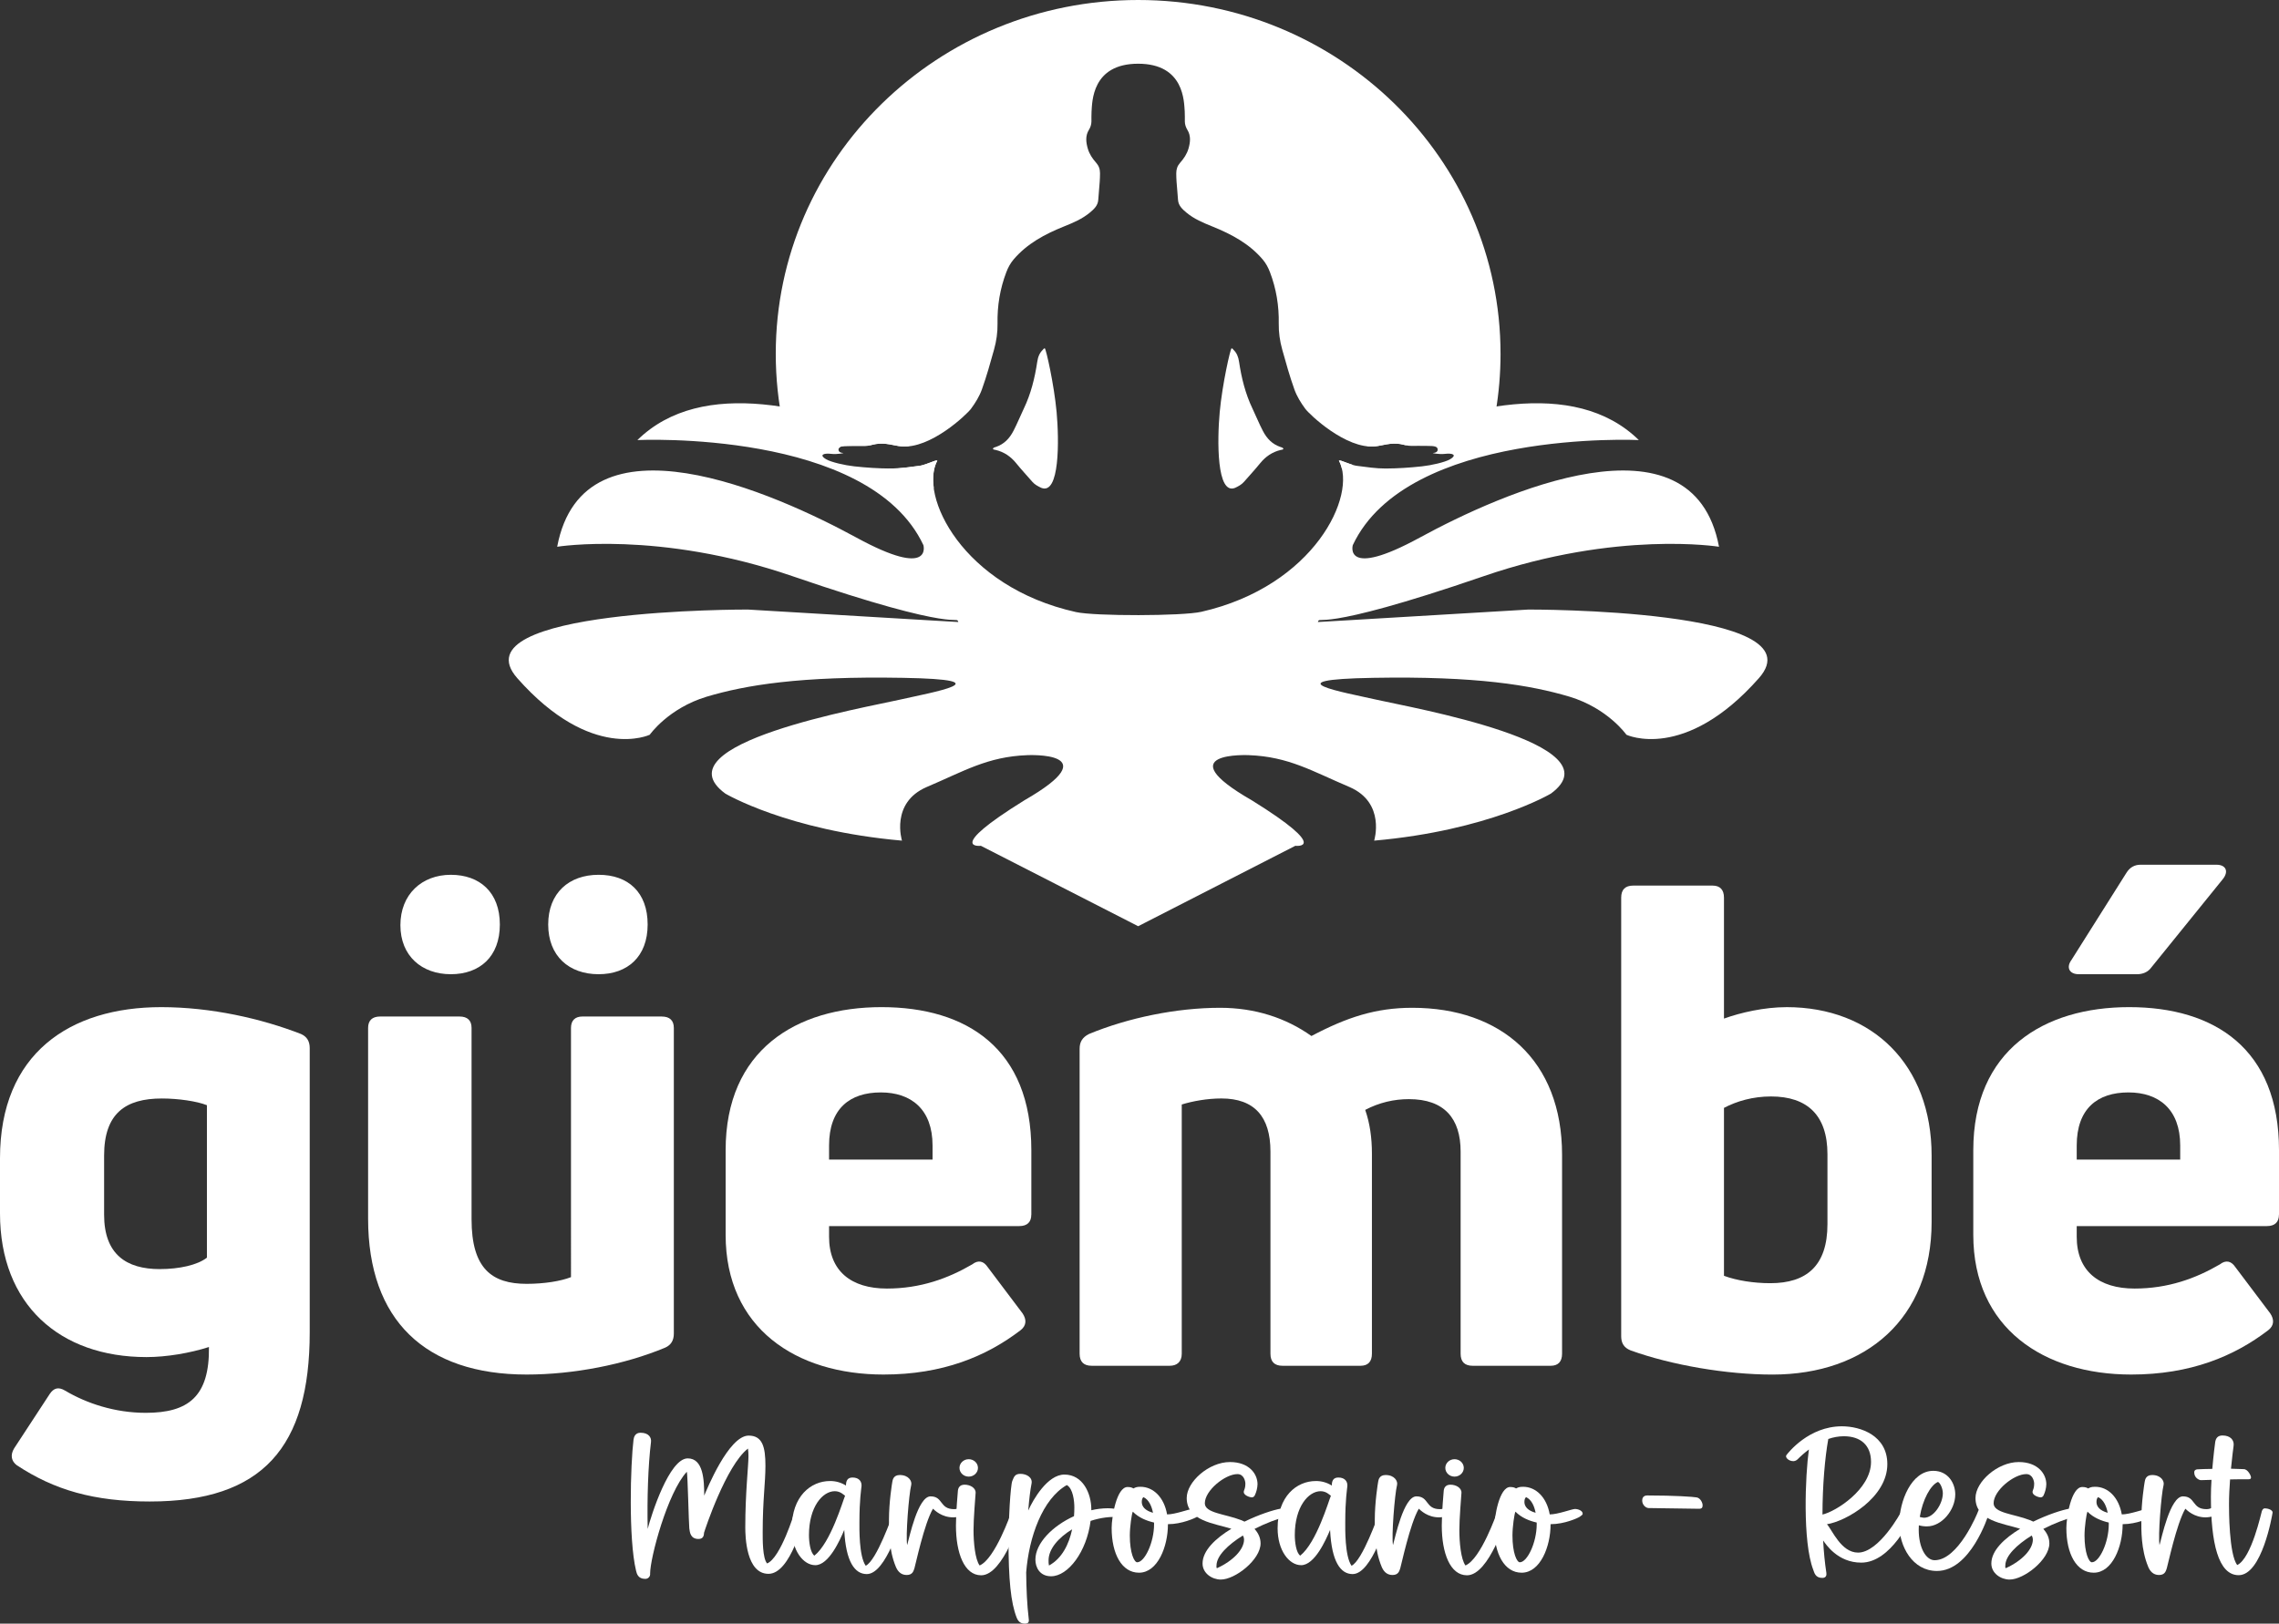
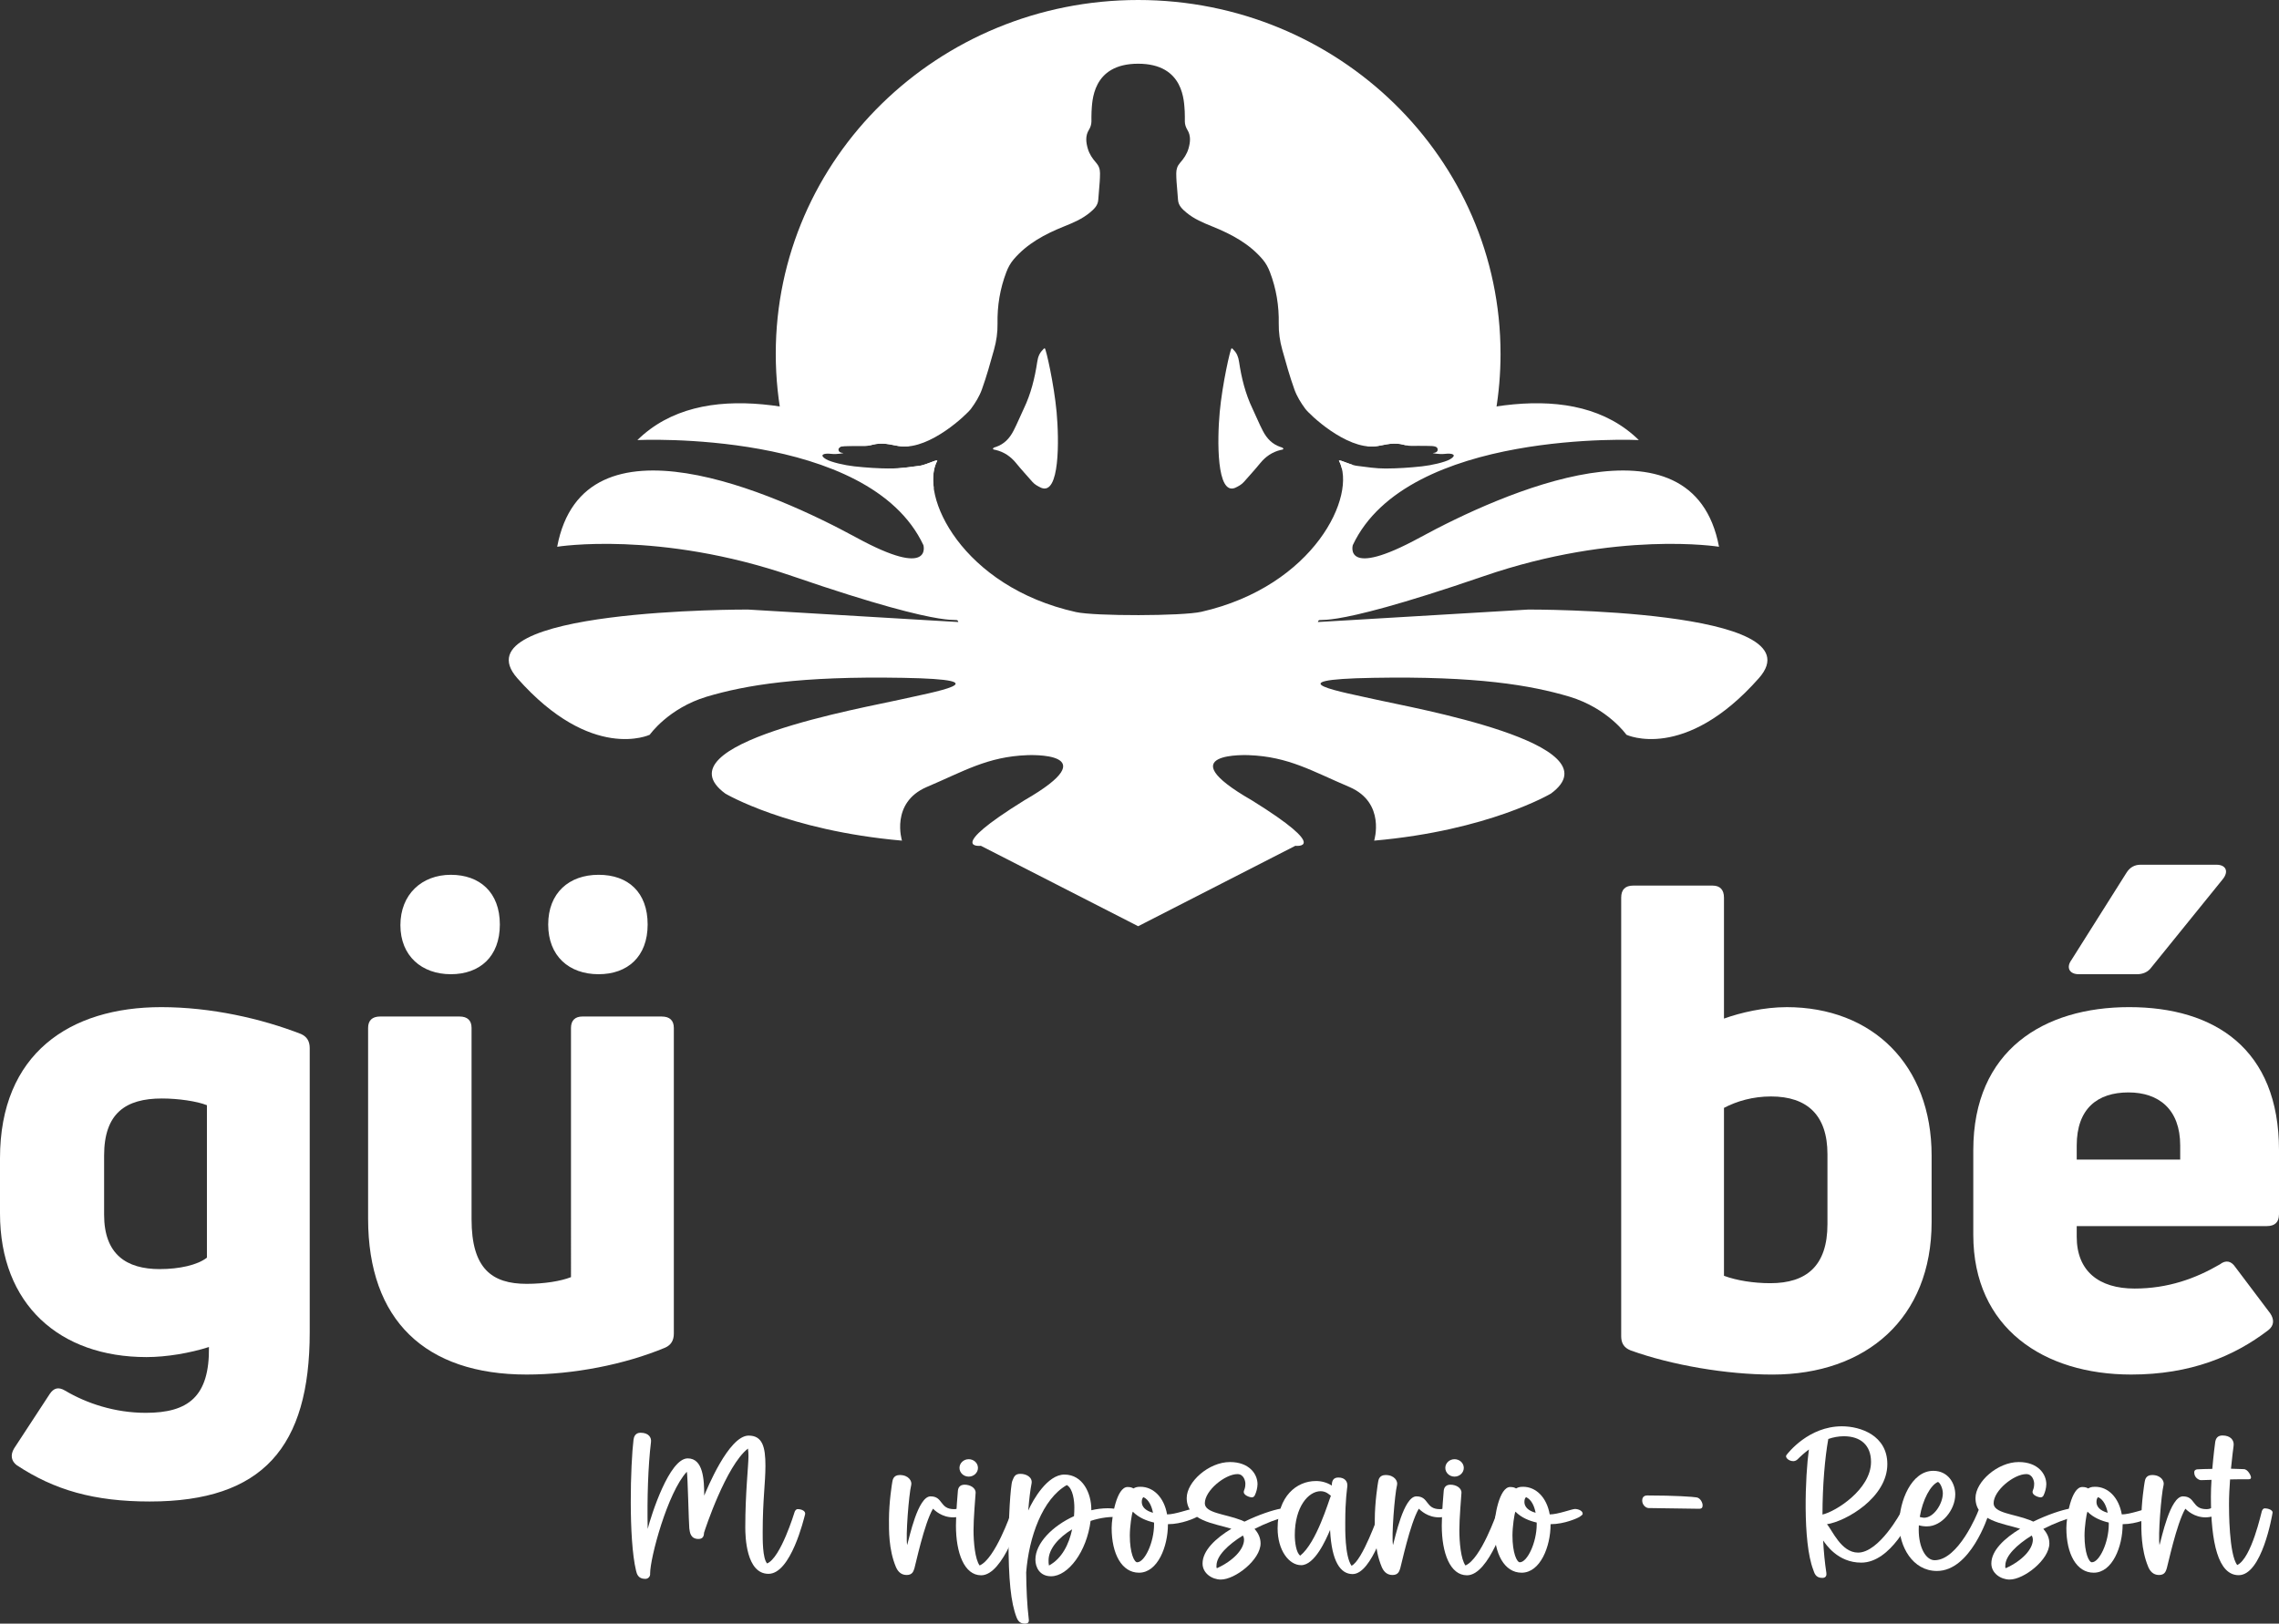
<svg xmlns="http://www.w3.org/2000/svg" xmlns:ns1="http://sodipodi.sourceforge.net/DTD/sodipodi-0.dtd" xmlns:ns2="http://www.inkscape.org/namespaces/inkscape" xmlns:xlink="http://www.w3.org/1999/xlink" id="Capa_1" viewBox="0 0 1011.09 720.54" ns1:docname="logo blanco oficial Güembé.svg" width="1011.09" height="720.54" ns2:version="1.2.2 (b0a8486, 2022-12-01)">
  <rect x="0" y="0" width="1011.09" height="720.54" fill="#333333" stroke="none" />
  <defs id="defs19">
    <style id="style2">      .st0 {        fill: url(#linear-gradient2);      }      .st1 {        fill: #007539;      }      .st2 {        fill: url(#linear-gradient1);      }      .st3 {        fill: url(#linear-gradient4);      }      .st4 {        fill: url(#linear-gradient3);      }      .st5 {        fill: url(#linear-gradient);      }    </style>
    <linearGradient id="linear-gradient" x1="590.22" y1="249.58" x2="590.22" y2="472.46" gradientTransform="translate(-100.84,-97.8)" gradientUnits="userSpaceOnUse">
      <stop offset="0" stop-color="#f8e135" id="stop4" />
      <stop offset=".15" stop-color="#f4ce33" id="stop6" />
      <stop offset=".45" stop-color="#ea9c2f" id="stop8" />
      <stop offset=".87" stop-color="#da4e29" id="stop10" />
      <stop offset="1" stop-color="#d53627" id="stop12" />
    </linearGradient>
    <linearGradient id="linear-gradient1" x1="732.39" y1="249.58" x2="732.39" y2="472.46" xlink:href="#linear-gradient" />
    <linearGradient id="linear-gradient2" x1="539.98" y1="249.58" x2="539.98" y2="472.46" xlink:href="#linear-gradient" />
    <linearGradient id="linear-gradient3" x1="690.3" y1="249.58" x2="690.3" y2="472.46" xlink:href="#linear-gradient" />
    <linearGradient id="linear-gradient4" x1="640.26" y1="249.58" x2="640.26" y2="472.46" xlink:href="#linear-gradient" />
  </defs>
  <g id="g31" transform="translate(-34.47,-162.33)" style="fill:#ffffff">
    <path class="st5" d="m 498.01,316.94 c -0.42,-0.1 -0.6,0.35 -0.86,0.59 -1.52,1.47 -2.17,3.18 -2.5,5.37 -1.08,7.18 -2.8,14.19 -5.98,20.81 -1.56,3.26 -2.9,6.62 -4.58,9.84 -1.77,3.4 -4.15,5.89 -7.79,7.13 -0.48,0.16 -1.05,0.2 -1.35,0.81 0.38,0.48 0.84,0.42 1.23,0.51 3.72,0.89 6.68,2.89 9.09,5.86 2.32,2.85 4.81,5.55 7.23,8.32 1.07,1.22 2.47,1.95 3.9,2.63 8.27,3.43 7.97,-21.19 6.84,-33.59 -1.14,-12.4 -4.72,-28.14 -5.23,-28.28 z" id="path21" style="fill:#ffffff" />
    <path class="st2" d="m 628.49,366.73 c 0.6,1.1 1.03,2.33 1.35,3.67 l 4.77,-1.76 c -1.46,-0.44 -2.89,-1.07 -4.34,-1.55 -0.58,-0.19 -1.13,-0.49 -1.78,-0.36 z" id="path23" style="fill:#ffffff" />
    <path class="st0" d="m 450.34,366.73 c -0.64,-0.13 -1.2,0.16 -1.78,0.36 -2.1,0.7 -4.15,1.72 -6.3,1.99 -4.21,0.53 -8.43,1.2 -12.7,1.18 -0.55,0 -1.08,-0.02 -1.63,-0.03 l 20.82,8.66 c -0.65,-4.8 -0.13,-9.02 1.58,-12.16 z" id="path25" style="fill:#ffffff" />
    <path class="st4" d="m 602.54,360.69 c -3.64,-1.24 -6.02,-3.73 -7.79,-7.13 -1.68,-3.22 -3.02,-6.58 -4.58,-9.84 -3.18,-6.63 -4.91,-13.64 -5.98,-20.81 -0.33,-2.19 -0.98,-3.9 -2.5,-5.37 -0.25,-0.25 -0.43,-0.7 -0.86,-0.59 -0.5,0.14 -4.09,15.88 -5.23,28.28 -1.14,12.4 -1.43,37.02 6.84,33.59 1.43,-0.68 2.83,-1.41 3.9,-2.63 2.42,-2.76 4.91,-5.47 7.23,-8.32 2.42,-2.97 5.38,-4.97 9.09,-5.86 0.39,-0.09 0.86,-0.04 1.23,-0.51 -0.3,-0.6 -0.88,-0.64 -1.35,-0.81 z" id="path27" style="fill:#ffffff" />
    <path class="st3" d="m 700.19,319.34 c 0,-86.72 -71.99,-157.01 -160.77,-157.01 -88.78,0 -160.78,70.28 -160.78,157.01 0,10.88 1.14,21.5 3.28,31.74 l 24.67,10.27 c 0.37,-0.99 1.91,-1.12 4.46,-1.12 2.42,0 4.83,-0.06 7.25,-0.02 1.66,0.04 3.18,-0.56 4.78,-0.82 4.34,-0.71 8.01,0.73 11.23,1.04 12.9,1.26 29.09,-14.16 30.97,-16.71 1.96,-2.67 3.71,-5.49 4.84,-8.65 2.08,-5.78 3.72,-11.7 5.37,-17.62 1.06,-3.79 1.6,-7.64 1.54,-11.51 -0.15,-7.88 1.1,-15.48 3.9,-22.83 0.77,-2.02 1.78,-3.93 3.19,-5.59 5.99,-7.07 13.91,-11.27 22.28,-14.65 4.13,-1.66 8.19,-3.35 11.61,-6.21 1.75,-1.46 3.55,-3.09 3.71,-5.63 0.08,-1.35 0.2,-2.69 0.32,-4.03 0.23,-2.58 0.46,-5.15 0.46,-7.75 0,-1.86 -0.51,-3.34 -1.74,-4.72 -1.62,-1.8 -2.98,-3.84 -3.67,-6.2 -0.82,-2.81 -1.17,-5.71 0.47,-8.36 0.72,-1.19 1.1,-2.37 1.13,-3.7 0.04,-1.47 -0.06,-2.96 0.05,-4.42 0.32,-4.14 0.03,-21.24 20.67,-21.24 20.64,0 20.34,17.11 20.67,21.24 0.11,1.46 0.01,2.95 0.05,4.42 0.03,1.33 0.41,2.51 1.13,3.7 1.64,2.65 1.29,5.56 0.47,8.36 -0.69,2.35 -2.05,4.39 -3.67,6.2 -1.23,1.38 -1.74,2.86 -1.74,4.72 0,2.56 0.22,5.09 0.45,7.63 0.12,1.38 0.24,2.76 0.33,4.15 0.16,2.54 1.96,4.17 3.71,5.63 3.42,2.86 7.49,4.55 11.61,6.21 8.37,3.39 16.29,7.58 22.28,14.65 1.41,1.66 2.42,3.57 3.19,5.59 2.8,7.35 4.05,14.95 3.9,22.83 -0.06,3.87 0.48,7.72 1.54,11.51 1.66,5.92 3.29,11.83 5.37,17.62 1.13,3.16 2.88,5.98 4.84,8.65 1.88,2.56 18.06,17.98 30.97,16.71 3.22,-0.32 6.89,-1.76 11.23,-1.04 0.82,0.14 1.63,0.36 2.44,0.54 l 39.84,-14.73 c 1.43,-8.42 2.17,-17.06 2.17,-25.85 z" id="path29" style="fill:#ffffff" />
  </g>
  <path class="st1" d="m 678.04,270.51 c -89.05,5.32 -93.35,5.53 -93.35,5.53 1.18,-3.26 -2.27,5.74 73.59,-20.35 59.28,-20.38 104.37,-13.05 104.37,-13.05 -11.68,-61.95 -96.84,-23.64 -132.75,-4.07 -34.02,18.55 -29.73,3.36 -29.73,3.36 24.21,-51.53 126.9,-46.64 126.9,-46.64 -28.74,-28.16 -79.25,-14.99 -120.69,2.71 1.23,0.14 2.46,0.21 3.65,0.09 3.22,-0.32 6.89,-1.76 11.23,-1.04 1.6,0.26 3.12,0.86 4.78,0.82 2.42,-0.05 4.84,0.02 7.25,0.02 2.95,0 4.55,0.17 4.55,1.65 0,1 -1.03,1.45 -1.93,1.46 -1.25,0.02 2.63,0.73 5.03,0.43 3.82,-0.47 5.52,0.57 2.39,2.39 -2.3,1.34 -8.4,2.7 -12.42,3.13 -5.5,0.6 -10.62,0.94 -16.13,0.97 -4.27,0.02 -8.49,-0.65 -12.7,-1.18 -2.15,-0.27 -4.2,-1.3 -6.3,-1.99 -0.58,-0.19 -1.13,-0.49 -1.78,-0.36 8.31,15.28 -10.93,55.73 -61.01,67.12 -8.47,1.93 -47.28,1.97 -55.61,0.12 -50.47,-11.22 -69.88,-51.91 -61.53,-67.24 -0.64,-0.13 -1.2,0.16 -1.78,0.36 -2.1,0.7 -4.15,1.72 -6.3,1.99 -4.21,0.53 -8.43,1.2 -12.7,1.18 -5.5,-0.03 -10.63,-0.37 -16.13,-0.97 -4.02,-0.44 -10.12,-1.8 -12.42,-3.13 -3.12,-1.81 -1.43,-2.86 2.39,-2.39 2.4,0.29 6.28,-0.41 5.03,-0.43 -0.9,0 -1.93,-0.46 -1.93,-1.46 0,-1.49 1.6,-1.65 4.55,-1.65 2.42,0 4.83,-0.06 7.25,-0.02 1.66,0.04 3.18,-0.56 4.78,-0.82 4.34,-0.71 8.01,0.73 11.23,1.04 1.19,0.12 2.42,0.05 3.65,-0.09 -41.43,-17.69 -91.94,-30.87 -120.68,-2.71 0,0 102.69,-4.89 126.89,46.64 0,0 4.3,15.19 -29.72,-3.36 -35.91,-19.57 -121.08,-57.88 -132.76,4.07 0,0 45.09,-7.33 104.36,13.05 75.88,26.09 72.43,17.09 73.61,20.35 0,0 -4.29,-0.21 -93.35,-5.53 0,0 -129.63,-0.49 -102.33,30.44 33,37.36 58.78,25.12 58.78,25.12 0,0 8.2,-11.74 25.25,-16.89 17.25,-5.13 41.23,-9.19 87.01,-8.37 45.67,0.78 13.08,6.42 -1.54,9.74 -14.5,3.35 -107.36,19.52 -77.21,41.62 0,0 27.52,16.41 78.39,20.89 0,0 -5.24,-16.77 10.92,-23.77 16.45,-6.97 26.97,-13.51 44.67,-14.16 0,0 36.67,-1.79 -1.28,20.03 -35.66,22.13 -19.31,20.19 -19.31,20.19 l 69.79,35.69 69.72,-35.69 c 0,0 16.33,1.94 -19.31,-20.19 -37.98,-21.82 -1.28,-20.03 -1.28,-20.03 17.69,0.65 28.21,7.19 44.67,14.16 16.13,7 10.9,23.77 10.9,23.77 50.89,-4.48 78.43,-20.89 78.43,-20.89 30.13,-22.1 -62.74,-38.27 -77.23,-41.62 -14.62,-3.32 -47.23,-8.96 -1.54,-9.74 45.78,-0.81 69.76,3.24 87.01,8.37 17.04,5.16 25.24,16.89 25.24,16.89 0,0 25.77,12.24 58.78,-25.12 27.31,-30.92 -102.33,-30.44 -102.33,-30.44 z" id="path33" style="fill:#ffffff" />
  <path class="st1" d="m 66.46,666.34 c -24.74,0 -42.33,-5.07 -59.02,-16.1 -2.39,-1.79 -2.98,-4.47 -1.19,-7.45 l 15.8,-24.15 c 1.79,-2.68 3.88,-3.28 6.86,-1.49 9.54,5.66 22.06,9.84 35.77,9.84 18.78,0 28.32,-7.15 28.02,-29.21 -8.35,2.68 -18.78,4.47 -27.72,4.47 C 26.53,602.25 0,579 0,538.46 v -24.44 c 0,-46.5 31,-67.07 71.54,-67.07 22.06,0 44.41,5.07 62,11.92 2.68,1.19 3.87,3.28 3.87,6.26 v 126.09 c 0,50.97 -20.87,75.12 -70.94,75.12 z M 70.93,563.2 c 8.64,0 16.69,-1.79 20.87,-5.07 v -67.66 c -4.47,-1.79 -12.82,-2.98 -19.97,-2.98 -16.1,0 -25.64,6.56 -25.64,25.34 v 26.23 c 0,17.59 9.84,24.15 24.74,24.15 z" id="path35" style="fill:#ffffff" />
  <path class="st1" d="m 293.59,451.12 c 3.58,0 5.36,1.79 5.36,5.07 v 135.63 c 0,2.98 -1.19,5.07 -3.88,6.26 -17.88,7.45 -40.54,11.92 -61.41,11.92 -45.01,0 -70.35,-24.15 -70.35,-69.16 v -84.66 c 0,-3.28 1.79,-5.07 5.36,-5.07 h 35.18 c 3.58,0 5.36,1.79 5.36,5.07 v 84.95 c 0,21.76 8.94,28.62 24.44,28.62 7.75,0 15.2,-1.19 19.67,-2.98 V 456.18 c 0,-3.28 1.79,-5.07 5.07,-5.07 h 35.18 z M 200,432.34 c -12.82,0 -22.36,-8.05 -22.36,-21.76 0,-13.71 9.54,-22.36 22.36,-22.36 12.82,0 21.76,7.75 21.76,22.06 0,14.31 -8.94,22.06 -21.76,22.06 z m 65.57,0 c -13.11,0 -22.36,-8.05 -22.36,-22.06 0,-14.01 9.24,-22.06 22.36,-22.06 13.12,0 21.76,7.75 21.76,22.06 0,14.31 -8.94,22.06 -21.76,22.06 z" id="path37" style="fill:#ffffff" />
-   <path class="st1" d="m 457.54,539.05 c 0,3.28 -1.79,5.07 -5.36,5.07 h -84.36 v 4.77 c 0,15.2 9.84,22.95 25.64,22.95 14.9,0 27.12,-4.47 37.86,-10.73 2.68,-2.09 5.07,-1.49 6.86,1.19 l 15.5,20.57 c 1.79,2.68 1.79,5.36 -0.89,7.45 -15.2,11.63 -34.58,19.68 -60.81,19.68 -38.75,0 -70.05,-20.57 -70.05,-62 v -37.56 c 0,-44.41 31.3,-63.49 69.16,-63.49 37.86,0 66.47,18.48 66.47,63.49 v 28.62 z M 390.77,484.8 c -13.71,0 -22.95,7.15 -22.95,23.55 v 6.26 h 45.91 v -6.26 c 0,-16.1 -9.54,-23.55 -22.95,-23.55 z" id="path39" style="fill:#ffffff" />
-   <path class="st1" d="m 626.55,447.24 c 39.35,0 66.47,23.25 66.47,65.28 v 88.23 c 0,3.58 -1.79,5.36 -5.07,5.36 h -34.58 c -3.58,0 -5.36,-1.79 -5.36,-5.36 v -89.72 c 0,-14.61 -7.15,-23.25 -22.95,-23.25 -6.56,0 -13.12,1.49 -19.38,4.77 2.09,5.96 2.98,12.52 2.98,19.37 v 88.83 c 0,3.58 -1.79,5.36 -5.07,5.36 h -34.58 c -3.58,0 -5.37,-1.79 -5.37,-5.36 v -89.72 c 0,-15.5 -7.15,-23.55 -21.76,-23.55 -6.26,0 -12.82,1.19 -17.59,2.68 v 110.59 c 0,3.58 -2.09,5.36 -5.36,5.36 h -34.58 c -3.58,0 -5.37,-1.79 -5.37,-5.36 V 465.42 c 0,-2.98 1.19,-5.07 4.17,-6.56 17.29,-7.15 38.75,-11.62 58.13,-11.62 15.5,0 29.21,4.47 40.54,12.52 15.8,-8.35 28.62,-12.52 44.71,-12.52 z" id="path41" style="fill:#ffffff" />
  <path class="st1" d="m 792.58,446.95 c 38.15,0 64.39,25.64 64.39,65.88 v 29.51 c 0,42.63 -28.91,67.67 -70.65,67.67 -20.27,0 -44.71,-4.17 -62.9,-10.73 -2.98,-1.19 -4.17,-3.28 -4.17,-6.26 V 398.37 c 0,-3.58 1.79,-5.36 5.36,-5.36 h 35.17 c 3.28,0 5.07,1.79 5.07,5.36 v 53.66 c 7.45,-2.68 17.89,-5.07 27.72,-5.07 z m 18.18,96.28 v -31 c 0,-17.29 -8.94,-25.64 -25.04,-25.64 -8.05,0 -15.2,2.09 -20.87,5.07 v 74.52 c 5.66,2.09 13.12,3.28 20.57,3.28 16.1,0 25.34,-7.75 25.34,-26.23 z" id="path43" style="fill:#ffffff" />
  <path class="st1" d="m 1011.07,539.05 c 0,3.28 -1.79,5.07 -5.36,5.07 h -84.36 v 4.77 c 0,15.2 9.84,22.95 25.64,22.95 14.9,0 27.12,-4.47 37.86,-10.73 2.68,-2.09 5.07,-1.49 6.86,1.19 l 15.5,20.57 c 1.79,2.68 1.79,5.36 -0.89,7.45 -15.2,11.63 -34.58,19.68 -60.81,19.68 -38.75,0 -70.05,-20.57 -70.05,-62 v -37.56 c 0,-44.41 31.3,-63.49 69.16,-63.49 37.86,0 66.47,18.48 66.47,63.49 v 28.62 z M 922.25,432.34 c -4.17,0 -5.66,-2.98 -3.28,-6.26 l 24.44,-38.75 c 1.49,-2.39 3.58,-3.58 6.26,-3.58 h 33.68 c 4.17,0 5.66,2.98 2.68,6.56 l -31.6,39.05 c -1.49,2.09 -3.87,2.98 -6.26,2.98 h -25.93 z m 22.05,52.46 c -13.71,0 -22.95,7.15 -22.95,23.55 v 6.26 h 45.91 v -6.26 c 0,-16.1 -9.54,-23.55 -22.95,-23.55 z" id="path45" style="fill:#ffffff" />
  <g id="g83" transform="translate(-34.47,-162.33)" style="fill:#ffffff">
    <path class="st1" d="m 391.61,834.53 c -0.47,1.72 -6.24,26.24 -16.19,26.24 -9.95,0 -10.3,-16.66 -10.3,-20.64 0,-15.25 1.41,-27.31 1.41,-31.55 0.01,-1.14 -0.06,-2.28 -0.22,-3.4 -9.69,7.51 -19.1,36.01 -19.48,37.33 -0.06,1.22 -0.29,2.79 -2.47,2.79 -3.47,0 -3.85,-2.79 -4.08,-4.72 -0.23,-1.92 -0.71,-23.94 -1.09,-25.1 -8.57,9.21 -16.29,38.22 -16.29,45.12 0.08,0.63 -0.12,1.26 -0.54,1.72 -0.43,0.47 -1.04,0.72 -1.67,0.69 -3.13,0 -3.71,-2.26 -4.04,-3.66 -3.4,-14.06 -2.46,-47.28 -1.11,-58.16 0.16,-1.26 0.83,-3.03 3.1,-3.03 3.76,0 4.87,2.24 4.65,4.07 -1.31,10.75 -1.75,25.32 -1.47,38.6 1.58,-6.1 9.56,-31.29 17.76,-31.29 6.84,0 7.32,9.31 7.32,16.53 1.03,-2.44 10.82,-26.64 19.71,-26.64 6.13,0 7.45,5.04 7.45,13.38 0,7.64 -1.22,15.15 -1.22,29.43 0,3.14 -0.1,11.62 1.96,13.93 6.03,-2.5 12.05,-22.39 12.21,-22.87 0.16,-0.48 0.63,-1.24 1.33,-1.24 1.59,0 3.76,0.74 3.29,2.46 z" id="path47" style="fill:#ffffff" />
-     <path class="st1" d="m 434.84,835.52 c -0.45,1.09 -7.12,25.36 -15.82,25.36 -5.36,0 -9.28,-5.52 -9.98,-19.39 0,-0.06 0,-0.14 0,-0.23 -1.88,4.5 -6.85,15.67 -12.86,15.67 -5.3,0 -10.43,-6.45 -10.43,-16.37 0,-14.22 8.47,-20.97 16.92,-20.97 2.52,-0.04 4.99,0.66 7.12,2.01 v 0 c 0,-2.11 0.66,-3.57 2.92,-3.57 2.94,0 4.14,1.85 3.98,3.82 -0.11,1.38 -0.93,5.97 -0.93,16.05 0,2.54 -0.26,14.96 2.79,19.29 4.9,-2.36 11.73,-22.3 12.16,-22.98 0.89,-1.4 4.59,0.22 4.14,1.32 z m -25.45,-9.4 c -0.61,-0.38 -2.05,-2.02 -4.56,-2.02 -5.42,0 -11.46,6.93 -11.46,19.48 0,3.05 0.58,7.8 2.41,9.12 7.29,-5.81 12.58,-24.23 13.61,-26.58 z" id="path49" style="fill:#ffffff" />
    <path class="st1" d="m 464.51,833.15 c 0,0.59 -1.19,1.32 -1.59,1.48 -0.4,0.16 -3.32,1.08 -5.54,1.08 -5.15,0 -8.25,-3.16 -8.99,-3.84 -3.92,6.64 -7.83,25.32 -8.22,26.4 -0.39,1.08 -0.71,3.02 -3.47,3.02 -2.76,0 -4.1,-1.99 -4.77,-3.59 -3.26,-7.81 -3.07,-16.43 -3.07,-20.91 0,-7.77 1.34,-16.04 1.5,-16.9 0.16,-0.86 0.48,-2.97 3.31,-2.97 3.95,0 5.48,2.75 5.07,4.4 -1.07,4.35 -2.52,22.84 -1.8,26.69 0.91,-3.08 4.72,-21.62 10.38,-21.62 5.66,0 3.92,5.68 10.42,5.68 1.97,0 2.66,-0.91 3.29,-0.91 2.29,0 3.45,1.41 3.45,2.01 z" id="path51" style="fill:#ffffff" />
    <path class="st1" d="m 487.82,834.38 c -0.45,1.36 -8.15,27.04 -18.05,27.04 -7.53,0 -11.19,-9.97 -11.19,-22.05 0,-6.11 0.8,-14.4 0.85,-15.26 0.08,-1.32 0.67,-2.9 3,-2.9 2.48,0 5.01,1.44 4.88,3.66 -0.13,2.21 -0.93,11.19 -0.93,16.53 0,5.34 0.67,12.85 2.7,15.66 6.88,-2.9 13.87,-23.14 14.15,-23.85 0.29,-0.71 0.38,-1.14 1.36,-1.14 1.81,0 3.68,0.95 3.23,2.31 z m -27.67,-20.62 c 0,-2.13 1.84,-3.86 4.1,-3.86 2.26,0 4.1,1.73 4.1,3.86 0,2.13 -1.84,3.87 -4.1,3.87 -2.26,0 -4.1,-1.73 -4.1,-3.87 z" id="path53" style="fill:#ffffff" />
    <path class="st1" d="m 533.68,834.56 c 0,0.82 -1.13,1.24 -2.36,1.11 -4.12,-0.46 -8.66,0.2 -13,1.61 -1.71,13.65 -9.97,24.57 -17.53,24.57 -5.07,0 -6.96,-3.98 -6.96,-7.4 0,-7.29 7.65,-14.96 17.13,-19.27 0.1,-1.32 0.15,-2.63 0.15,-3.91 0,-2.62 -0.53,-8.35 -3.35,-9.89 -10.84,6.16 -16.82,23.19 -18.02,38.77 0.07,7.46 0.41,14.62 1.1,20.25 0.14,1.15 0.38,2.47 -1.64,2.47 -1.77,0 -2.95,-0.74 -3.72,-2.76 -2.54,-6.58 -3.59,-16.59 -3.59,-34.66 0,-8.04 0.87,-23.78 1.69,-25.9 0.82,-2.12 1.35,-3.15 3.63,-3.15 2.67,0 5.47,1.58 4.91,4.33 -0.57,2.84 -1.07,7.02 -1.47,11.95 2.15,-4.84 8.55,-15.96 16.05,-15.96 8.22,0 11.94,8.41 11.94,15.47 0,0.12 0,0.24 0,0.36 2.39,-0.57 4.84,-0.86 7.31,-0.88 4.19,0 7.73,1.2 7.74,2.89 z m -23.55,6.46 c -6.07,3.68 -10.46,8.74 -10.46,13.76 -0.03,0.77 0.03,1.55 0.18,2.31 5.74,-3.11 8.85,-9.37 10.28,-16.07 z" id="path55" style="fill:#ffffff" />
    <path class="st1" d="m 566.89,834.08 c 0,0.46 -0.55,0.83 -1.35,1.38 -0.8,0.55 -6.76,3.27 -12.81,3.27 h -0.1 c 0,0 0,0.09 0,0.13 0,9.76 -4.52,21.41 -12.84,21.41 -7.61,0 -12.13,-8.31 -12.13,-19.83 0,-4.85 2.18,-18.2 7.06,-18.2 1.44,0 2.05,0.32 2.6,0.64 0.83,-0.42 1.35,-0.74 3.11,-0.74 5.67,0 10.48,4.62 11.82,12.26 h 0.02 c 3.61,0 9.85,-2.41 11.2,-2.41 1.35,0 3.4,0.74 3.4,2.09 z M 539,855.64 c 3.27,0 7.48,-8.7 7.48,-16.91 0,-0.2 0,-0.44 -0.01,-0.72 -3.14,-0.71 -6.76,-2.1 -9.43,-4.83 -0.48,0.96 -1.32,6.71 -1.32,10.59 0,7.8 1.96,11.88 3.27,11.88 v 0 z m 2.76,-28.91 c -0.35,0.32 -0.74,0.85 -0.74,2.15 0,2.03 1.51,3.84 4.98,4.8 -0.55,-2.78 -1.73,-5.79 -4.24,-6.95 z" id="path57" style="fill:#ffffff" />
    <path class="st1" d="m 607.27,833.91 c 0,0.51 -0.57,1.09 -1.67,1.35 -4.39,1.05 -9.63,3.06 -14.56,5.58 1.66,1.79 2.69,3.97 2.69,6.42 0,7.22 -11.23,16.05 -17.65,16.05 -3.79,0 -8.09,-2.71 -8.09,-7.12 0,-5.74 5.75,-11.15 12.78,-15.42 -7.49,-2.4 -19.81,-3.45 -19.81,-13.65 0,-7.2 9.8,-15.96 19.19,-15.96 8.47,0 12.23,5.25 12.23,9.85 -0.06,1.74 -0.49,3.44 -1.25,5.01 -0.26,0.54 -0.83,0.86 -1.42,0.82 -0.43,0 -3.97,-0.84 -3.37,-2.86 0.24,-0.8 0.65,-1.4 0.65,-3.23 0,-1.01 -0.63,-4.24 -3.51,-4.24 -5.49,0 -14.48,7.27 -14.48,12.95 0,4.37 8.95,4.7 16.06,7.46 0.53,0.2 1.04,0.43 1.54,0.68 6.32,-3.09 12.69,-5.19 16.29,-5.8 2.17,-0.37 4.4,0.74 4.4,2.12 z m -20.88,11.65 c 0,-0.64 -0.18,-1.26 -0.52,-1.79 -6.61,4.12 -11.69,9.01 -11.69,13.34 0,0.64 -0.13,0.71 0.18,1.17 7.27,-3.3 12.04,-8.41 12.04,-12.72 z" id="path59" style="fill:#ffffff" />
    <path class="st1" d="m 650.38,835.52 c -0.45,1.09 -7.12,25.36 -15.82,25.36 -5.36,0 -9.28,-5.52 -9.98,-19.39 0,-0.06 0,-0.14 0,-0.23 -1.88,4.5 -6.85,15.67 -12.86,15.67 -5.3,0 -10.43,-6.45 -10.43,-16.37 0,-14.22 8.47,-20.97 16.92,-20.97 2.52,-0.04 4.99,0.66 7.12,2.01 v 0 c 0,-2.11 0.66,-3.57 2.92,-3.57 2.94,0 4.14,1.85 3.98,3.82 -0.11,1.38 -0.93,5.97 -0.93,16.05 0,2.54 -0.26,14.96 2.79,19.29 4.89,-2.36 11.73,-22.3 12.16,-22.98 0.89,-1.4 4.59,0.22 4.14,1.32 z m -25.45,-9.4 c -0.61,-0.38 -2.05,-2.02 -4.56,-2.02 -5.42,0 -11.46,6.93 -11.46,19.48 0,3.05 0.58,7.8 2.41,9.12 7.29,-5.81 12.58,-24.23 13.61,-26.58 z" id="path61" style="fill:#ffffff" />
    <path class="st1" d="m 680.05,833.15 c 0,0.59 -1.19,1.32 -1.59,1.48 -0.4,0.16 -3.32,1.08 -5.54,1.08 -5.15,0 -8.25,-3.16 -8.99,-3.84 -3.92,6.64 -7.83,25.32 -8.22,26.4 -0.39,1.08 -0.71,3.02 -3.47,3.02 -2.76,0 -4.1,-1.99 -4.77,-3.59 -3.26,-7.81 -3.07,-16.43 -3.07,-20.91 0,-7.77 1.34,-16.04 1.5,-16.9 0.16,-0.86 0.48,-2.97 3.31,-2.97 3.95,0 5.48,2.75 5.07,4.4 -1.07,4.35 -2.52,22.84 -1.8,26.69 0.91,-3.08 4.72,-21.62 10.38,-21.62 5.66,0 3.92,5.68 10.42,5.68 1.97,0 2.66,-0.91 3.29,-0.91 2.29,0 3.45,1.41 3.45,2.01 z" id="path63" style="fill:#ffffff" />
    <path class="st1" d="m 703.36,834.38 c -0.45,1.36 -8.15,27.04 -18.05,27.04 -7.53,0 -11.19,-9.97 -11.19,-22.05 0,-6.11 0.8,-14.4 0.85,-15.26 0.08,-1.32 0.67,-2.9 3,-2.9 2.48,0 5.01,1.44 4.88,3.66 -0.13,2.21 -0.93,11.19 -0.93,16.53 0,5.34 0.67,12.85 2.7,15.66 6.88,-2.9 13.87,-23.14 14.15,-23.85 0.29,-0.71 0.38,-1.14 1.36,-1.14 1.81,0 3.68,0.95 3.23,2.31 z m -27.67,-20.62 c 0,-2.13 1.84,-3.86 4.1,-3.86 2.26,0 4.1,1.73 4.1,3.86 0,2.13 -1.84,3.87 -4.1,3.87 -2.26,0 -4.1,-1.73 -4.1,-3.87 z" id="path65" style="fill:#ffffff" />
    <path class="st1" d="m 736.65,834.08 c 0,0.46 -0.55,0.83 -1.35,1.38 -0.8,0.55 -6.76,3.27 -12.81,3.27 h -0.1 c 0,0 0,0.09 0,0.13 0,9.76 -4.52,21.41 -12.84,21.41 -7.61,0 -12.13,-8.31 -12.13,-19.83 0,-4.85 2.18,-18.2 7.06,-18.2 1.44,0 2.05,0.32 2.6,0.64 0.83,-0.42 1.35,-0.74 3.11,-0.74 5.67,0 10.48,4.62 11.82,12.26 h 0.02 c 3.61,0 9.85,-2.41 11.2,-2.41 1.35,0 3.4,0.74 3.4,2.09 z m -27.89,21.56 c 3.27,0 7.48,-8.7 7.48,-16.91 0,-0.2 0,-0.44 -0.01,-0.72 -3.14,-0.71 -6.76,-2.1 -9.43,-4.83 -0.48,0.96 -1.32,6.71 -1.32,10.59 0,7.8 1.96,11.88 3.27,11.88 v 0 z m 2.76,-28.91 c -0.35,0.32 -0.74,0.85 -0.74,2.15 0,2.03 1.51,3.84 4.98,4.8 -0.55,-2.78 -1.73,-5.79 -4.24,-6.95 z" id="path67" style="fill:#ffffff" />
    <path class="st1" d="m 789.84,830.26 c 0,0.87 -0.13,1.64 -1.57,1.64 -1.44,0 -21.18,-0.32 -22.37,-0.32 -1.19,0 -2.86,-1.35 -2.86,-3.34 0,-0.9 0.35,-2.25 2.25,-2.25 12.32,0 20.61,0.6 21.95,0.87 1.77,0.35 2.6,2.54 2.6,3.4 z" id="path69" style="fill:#ffffff" />
    <path class="st1" d="m 882.99,834.07 c -0.45,1.89 -9.56,21.73 -22.76,21.73 -10.53,0 -15.73,-8.23 -16.91,-9.82 0.27,4.95 0.73,9.82 1.43,14.38 0.16,1.08 -0.16,2.22 -1.8,2.22 -3.13,0 -3.53,-2.31 -4.04,-3.66 -4.77,-12.45 -3.51,-42.01 -1.93,-53.18 0,-0.05 0.02,-0.1 0.04,-0.16 -1.79,1.33 -3.48,2.8 -5.05,4.38 -0.49,0.48 -1.13,0.77 -1.82,0.81 -2.26,0 -3.84,-1.78 -3.11,-2.71 0.73,-0.93 9.83,-12.76 24.6,-12.76 8.36,0 20.16,4.11 20.16,16.79 0,14.8 -18.22,25.32 -26.79,26.67 2.28,2.44 6.26,12.59 13.79,12.59 9.35,0 19.04,-17.79 19.26,-18.39 0.22,-0.6 0.67,-1.2 1.37,-1.2 0.7,0 3.86,0.98 3.55,2.32 z m -39.97,0.39 c 5.69,-1.23 21.54,-11.1 21.54,-23.36 0,-7.39 -4.59,-11.39 -12.08,-11.39 -2.35,0.02 -4.68,0.43 -6.89,1.22 0,0.04 0,0.08 -0.01,0.12 -1.45,8.06 -2.55,20.48 -2.56,33.42 z" id="path71" style="fill:#ffffff" />
    <path class="st1" d="m 916.81,834.15 c -0.38,1.25 -8.15,25.35 -23.01,25.35 -10.88,0 -16.73,-11.01 -16.73,-20.68 0,-10.29 5.4,-23.76 15.12,-23.76 6.56,0 9.74,5.54 9.74,10.45 0,6.93 -5.97,14.2 -12.52,14.2 -1.23,0.02 -2.45,-0.14 -3.63,-0.47 -0.04,0.63 -0.06,1.27 -0.06,1.91 0,8.23 3.3,13.58 7.05,13.58 10.54,0 19.09,-20.97 19.31,-21.74 0.17,-0.65 0.75,-1.11 1.42,-1.13 1.74,0 3.68,1.03 3.29,2.29 z m -30.61,1.37 c 0.61,0.2 1.25,0.32 1.89,0.36 4.36,0 8.33,-6.28 8.33,-10.86 0,-2.12 -1.2,-4.69 -2.17,-5.03 -3.28,1.38 -6.81,7.88 -8.06,15.53 z" id="path73" style="fill:#ffffff" />
    <path class="st1" d="m 957.22,833.91 c 0,0.51 -0.57,1.09 -1.67,1.35 -4.39,1.05 -9.63,3.06 -14.56,5.58 1.66,1.79 2.69,3.97 2.69,6.42 0,7.22 -11.23,16.05 -17.65,16.05 -3.79,0 -8.09,-2.71 -8.09,-7.12 0,-5.74 5.75,-11.15 12.78,-15.42 -7.49,-2.4 -19.81,-3.45 -19.81,-13.65 0,-7.2 9.8,-15.96 19.19,-15.96 8.47,0 12.23,5.25 12.23,9.85 -0.06,1.74 -0.49,3.44 -1.25,5.01 -0.26,0.54 -0.83,0.86 -1.42,0.82 -0.43,0 -3.97,-0.84 -3.37,-2.86 0.24,-0.8 0.65,-1.4 0.65,-3.23 0,-1.01 -0.63,-4.24 -3.51,-4.24 -5.49,0 -14.48,7.27 -14.48,12.95 0,4.37 8.95,4.7 16.06,7.46 0.53,0.2 1.04,0.43 1.54,0.68 6.32,-3.09 12.69,-5.19 16.29,-5.8 2.17,-0.37 4.4,0.74 4.4,2.12 z m -20.87,11.65 c 0,-0.64 -0.18,-1.26 -0.52,-1.79 -6.61,4.12 -11.69,9.01 -11.69,13.34 0,0.64 -0.13,0.71 0.18,1.17 7.27,-3.3 12.04,-8.41 12.04,-12.72 z" id="path75" style="fill:#ffffff" />
    <path class="st1" d="m 990.45,834.08 c 0,0.46 -0.55,0.83 -1.35,1.38 -0.8,0.55 -6.76,3.27 -12.81,3.27 h -0.1 c 0,0 0,0.09 0,0.13 0,9.76 -4.52,21.41 -12.84,21.41 -7.61,0 -12.13,-8.31 -12.13,-19.83 0,-4.85 2.18,-18.2 7.06,-18.2 1.44,0 2.05,0.32 2.6,0.64 0.83,-0.42 1.35,-0.74 3.11,-0.74 5.67,0 10.48,4.62 11.82,12.26 h 0.02 c 3.61,0 9.85,-2.41 11.2,-2.41 1.35,0 3.4,0.74 3.4,2.09 z m -27.89,21.56 c 3.27,0 7.48,-8.7 7.48,-16.91 0,-0.2 0,-0.44 -0.01,-0.72 -3.14,-0.71 -6.76,-2.1 -9.43,-4.83 -0.48,0.96 -1.32,6.71 -1.32,10.59 0,7.8 1.96,11.88 3.27,11.88 v 0 z m 2.76,-28.91 c -0.35,0.32 -0.74,0.85 -0.74,2.15 0,2.03 1.51,3.84 4.98,4.8 -0.55,-2.78 -1.73,-5.79 -4.24,-6.95 z" id="path77" style="fill:#ffffff" />
    <path class="st1" d="m 1020.13,833.15 c 0,0.59 -1.19,1.32 -1.59,1.48 -0.4,0.16 -3.32,1.08 -5.54,1.08 -5.15,0 -8.25,-3.16 -8.99,-3.84 -3.92,6.64 -7.83,25.32 -8.22,26.4 -0.39,1.08 -0.71,3.02 -3.47,3.02 -2.76,0 -4.1,-1.99 -4.77,-3.59 -3.26,-7.81 -3.07,-16.43 -3.07,-20.91 0,-7.77 1.34,-16.04 1.5,-16.9 0.16,-0.86 0.48,-2.97 3.31,-2.97 3.95,0 5.48,2.75 5.07,4.4 -1.07,4.35 -2.52,22.84 -1.8,26.69 0.91,-3.08 4.72,-21.62 10.38,-21.62 5.66,0 3.92,5.68 10.42,5.68 1.97,0 2.66,-0.91 3.29,-0.91 2.29,0 3.45,1.41 3.45,2.01 z" id="path79" style="fill:#ffffff" />
    <path class="st1" d="m 1042.7,833.69 c -0.17,1.14 -4.69,27.68 -15.04,27.68 -9.1,0 -12.31,-14.49 -12.31,-34.81 0,-2.37 0.1,-4.94 0.26,-7.5 -2.24,0.06 -4,0.11 -4.7,0.14 -0.6,0.02 -2.96,-0.88 -2.96,-3.45 0,-1.14 1,-1.36 1.52,-1.36 1.26,-0.09 3.85,-0.15 6.5,-0.19 0.53,-6.26 1.22,-11.47 1.29,-11.91 0.24,-1.51 0.96,-2.92 3.23,-2.92 3.5,0 5.26,2.04 4.93,4.57 -0.12,0.95 -0.67,4.98 -1.17,10.18 0.96,0 5.18,0.19 5.63,0.19 1.97,0 3.25,3.08 3.25,3.51 0,0.43 0.07,1.01 -1.27,0.99 -1.81,-0.04 -4.82,0 -8.01,0.06 -0.27,3.6 -0.47,7.46 -0.47,11.09 0,2.24 -0.03,22.31 3.66,26.91 6.39,-3.12 10.68,-23.43 10.92,-23.96 0.24,-0.53 0.52,-1.19 1.29,-1.19 1.69,0 3.64,0.83 3.47,1.97 z" id="path81" style="fill:#ffffff" />
  </g>
</svg>